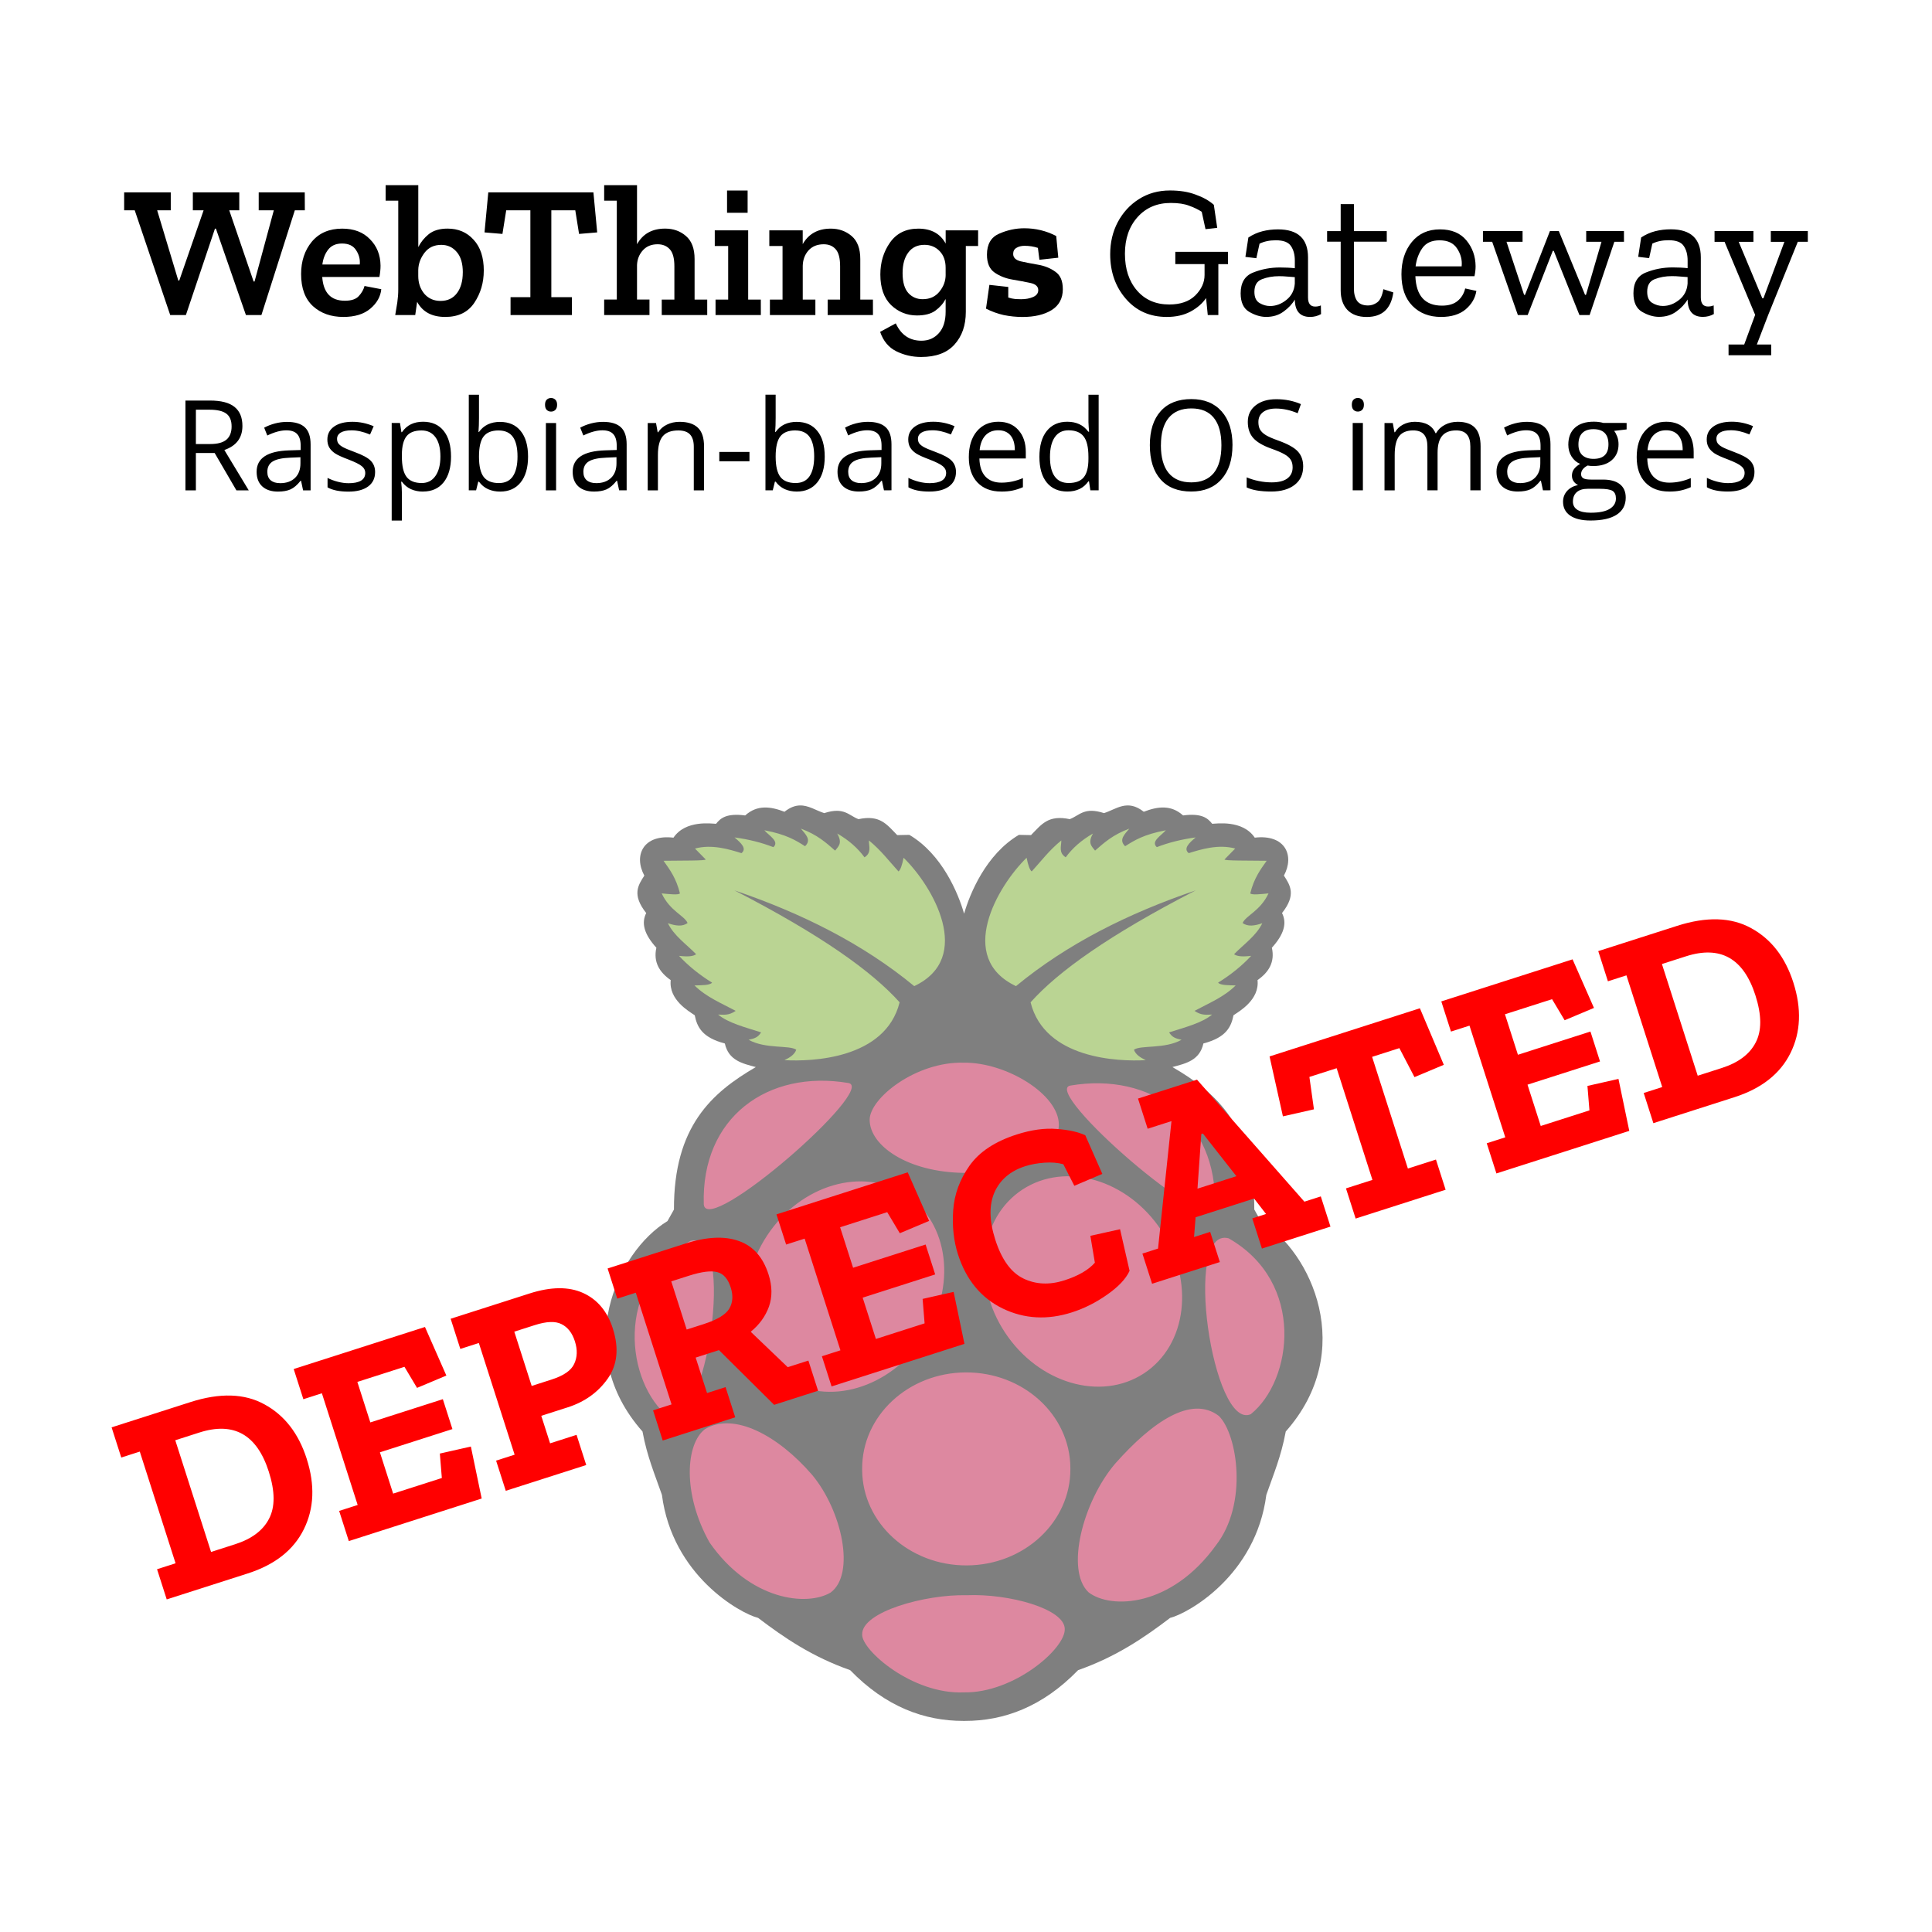
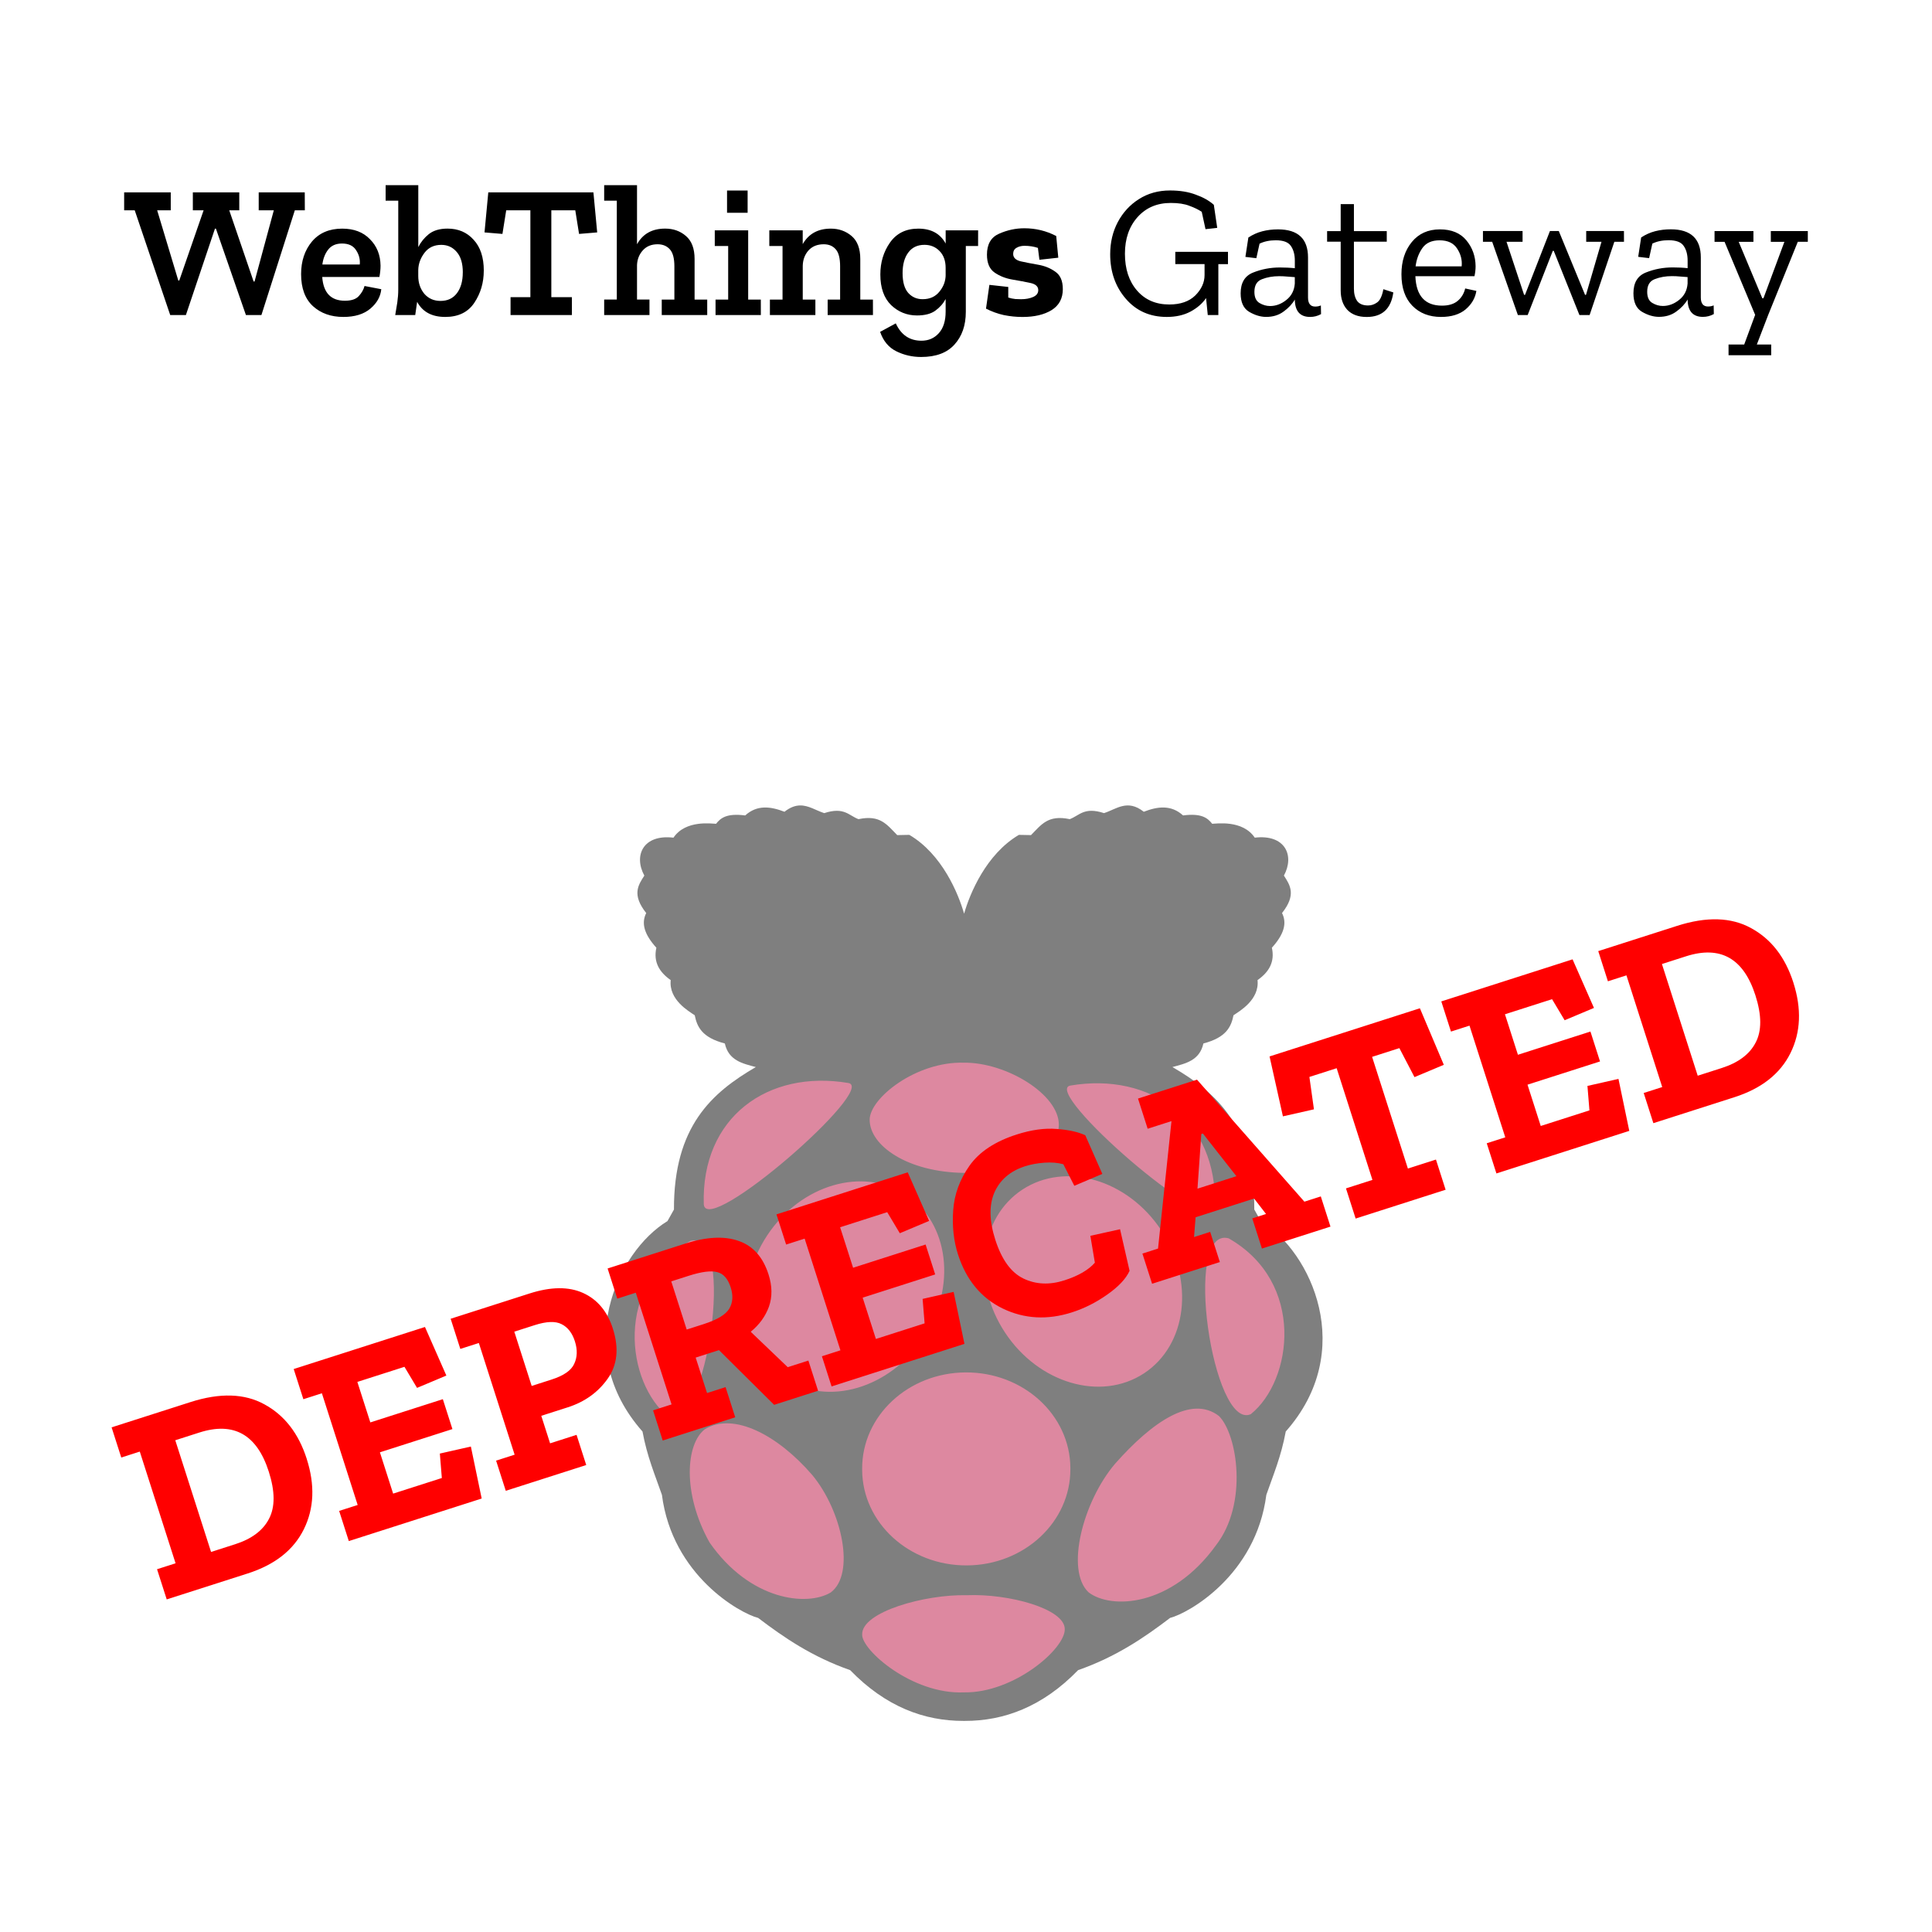
<svg xmlns="http://www.w3.org/2000/svg" width="65mm" height="65mm" viewBox="0 0 65 65" version="1.1" id="svg1">
  <defs id="defs1">
    <rect x="-274.394" y="120.322" width="1129.856" height="368.872" id="rect1" />
  </defs>
  <g id="layer1" transform="translate(89.607,-93.636)">
    <g id="g1">
      <rect style="font-variation-settings:'wght' 400;fill:none;stroke-width:0" id="rect4" width="65" height="65" x="-89.607" y="93.636" />
      <g id="g17" transform="matrix(0.088,0,0,0.088,-69.229,120.734)" style="opacity:0.5">
        <path d="M 74.19,0.005 C 72.42,0.06 70.514,0.713 68.352,2.42 63.057,0.377 57.922,-0.332 53.33,3.826 46.239,2.907 43.935,4.804 42.189,7.02 40.632,6.988 30.541,5.42 25.914,12.323 14.285,10.947 10.609,19.164 14.773,26.825 c -2.375,3.677 -4.836,7.309 0.718,14.319 -1.965,3.904 -0.747,8.139 3.882,13.265 -1.222,5.488 1.18,9.36 5.486,12.378 -0.806,7.51 6.887,11.876 9.184,13.433 0.882,4.376 2.72,8.505 11.507,10.789 1.449,6.521 6.73,7.648 11.844,9.017 -16.901,9.824 -31.396,22.75 -31.297,54.466 l -2.476,4.417 c -19.379,11.785 -36.815,49.664 -9.55,80.453 1.781,9.637 4.768,16.56 7.427,24.221 3.978,30.873 29.937,45.328 36.783,47.037 10.034,7.64 20.719,14.892 35.179,19.971 13.631,14.06 28.399,19.417 43.247,19.408 0.218,0 0.439,0.003 0.657,0 14.849,0.009 29.616,-5.349 43.248,-19.408 14.459,-5.079 25.146,-12.331 35.179,-19.974 6.847,-1.709 32.806,-16.164 36.783,-47.037 2.659,-7.661 5.646,-14.584 7.427,-24.221 27.265,-30.791 9.83,-68.672 -9.551,-80.458 l -2.479,-4.416 c 0.098,-31.713 -14.396,-44.64 -31.297,-54.466 5.113,-1.369 10.395,-2.495 11.843,-9.017 8.786,-2.284 10.626,-6.413 11.507,-10.789 2.297,-1.556 9.99,-5.922 9.185,-13.433 4.306,-3.018 6.708,-6.89 5.485,-12.378 4.629,-5.125 5.848,-9.36 3.883,-13.265 5.555,-7.006 3.09,-10.639 0.719,-14.316 4.161,-7.662 0.488,-15.878 -11.145,-14.502 C 243.524,5.416 233.436,6.984 231.876,7.016 230.13,4.801 227.827,2.903 220.737,3.822 216.144,-0.335 211.01,0.374 205.714,2.416 c -6.289,-4.962 -10.45,-0.984 -15.203,0.52 -7.614,-2.488 -9.355,0.92 -13.096,2.308 -8.304,-1.754 -10.827,2.065 -14.808,6.098 l -4.63,-0.092 c -12.524,7.381 -18.746,22.41 -20.952,30.135 -2.207,-7.727 -8.414,-22.756 -20.936,-30.135 l -4.63,0.092 C 107.473,7.31 104.95,3.49 96.646,5.244 92.907,3.858 91.17,0.45 83.552,2.938 80.432,1.951 77.563,-0.101 74.184,0.004 Z" id="path1-3" />
        <path fill="#bc1142" fill-rule="evenodd" d="m 177.65,253.658 v -0.391 c -0.119,-20.27 -18.029,-36.609 -40.01,-36.5 -21.979,0.101 -39.709,16.621 -39.59,36.891 v 0.39 c 0.11,20.271 18.03,36.61 40.01,36.5 21.981,-0.1 39.701,-16.62 39.59,-36.89 z m -62.83,-104.84 c -16.489,-10.811 -40.26,-3.83 -53.079,15.57 -12.83,19.41 -9.86,43.9 6.64,54.7 16.49,10.811 40.25,3.84 53.08,-15.57 12.82,-19.411 9.85,-43.9 -6.641,-54.7 z m 44.511,-1.961 c -16.49,10.811 -19.47,35.301 -6.64,54.702 12.819,19.41 36.59,26.379 53.08,15.58 16.489,-10.811 19.459,-35.301 6.64,-54.702 -12.83,-19.41 -36.591,-26.379 -53.08,-15.58 z M 32.392,166.478 c -29.54,16.87 -24.41,54.411 -8.471,67.23 14.49,6.431 26.28,-72 8.471,-67.23 z m 205.769,-0.98 c -17.81,-4.77 -6.011,73.67 8.47,67.231 15.939,-12.811 21.07,-50.361 -8.47,-67.231 z m -60.5,-58.4 c -11.32,1.9 54.25,59.16 55.26,46.38 1.04,-33.32 -24.53,-51.57 -55.26,-46.38 z m -84.9,-0.98 c -30.729,-5.19 -56.289,13.069 -55.26,46.39 1.01,12.769 66.58,-44.49 55.26,-46.39 z m 44.139,-7.77 c -18.34,-0.48 -35.939,13.61 -35.979,21.78 -0.05,9.931 14.5,20.101 36.11,20.351 22.06,0.16 36.14,-8.131 36.21,-18.381 0.079,-11.61 -20.07,-23.931 -36.341,-23.75 z m 1.121,203.6 c -15.891,-0.39 -40.261,6.37 -39.961,15.03 -0.25,5.91 19.131,22.959 38.9,22.109 19.09,0.33 38.811,-16.699 38.55,-24.23 -0.039,-7.759 -21.499,-13.599 -37.489,-12.909 z m -59.06,-45.969 c -13.061,-15.16 -30.029,-24.201 -41.02,-17.51 -7.351,5.59 -8.69,24.619 1.77,43.319 15.51,22.29 37.34,24.521 46.33,19.101 9.5,-7.101 4.311,-31.201 -7.08,-44.91 z m 115.84,-4.361 c -12.32,14.43 -19.17,40.75 -10.189,49.22 8.59,6.59 31.649,5.67 48.689,-17.97 12.37,-15.88 8.221,-42.39 1.16,-49.431 -10.5,-8.119 -25.561,2.271 -39.66,18.181 z" clip-rule="evenodd" id="path2-1" />
-         <path fill="#75a928" fill-rule="evenodd" d="m 49.247,32.48 c 25.851,8.78 49.17,20.491 68.71,36.6 22.939,-10.85 7.12,-38.21 -4.07,-49.07 -0.57,2.87 -1.209,4.68 -1.949,5.22 -3.641,-3.97 -6.621,-8.03 -11.311,-11.85 -0.02,2.24 1.11,4.68 -1.68,6.46 -2.52,-3.44 -5.92,-6.51 -10.44,-9.11 2.181,3.81 0.38,4.96 -0.79,6.54 -3.449,-3 -6.729,-6.04 -13.09,-8.4 1.74,2.15 4.17,4.25 1.59,6.72 -3.55,-2.25 -7.119,-4.5 -15.56,-6.1 1.899,2.15 5.84,4.3 3.45,6.46 -4.461,-1.73 -9.391,-2.99 -14.851,-3.72 2.61,2.19 4.79,4.32 2.65,6.01 -4.771,-1.49 -11.34,-3.49 -17.77,-1.76 l 4.07,4.15 c 0.45,0.56 -9.52,0.43 -16.09,0.53 2.4,3.39 4.84,6.65 6.27,12.47 -0.65,0.67 -3.91,0.29 -6.98,0 3.15,6.73 8.62,8.43 9.9,11.31 -1.93,1.48 -4.6,1.1 -7.52,0.09 2.27,4.75 7.03,8 10.79,11.85 -0.95,0.681 -2.61,1.091 -6.54,0.62 3.47,3.74 7.67,7.17 12.64,10.25 -0.88,1.04 -3.91,0.99 -6.72,1.061 4.51,4.479 10.3,6.799 15.74,9.729 -2.71,1.88 -4.65,1.44 -6.72,1.41 3.839,3.21 10.38,4.88 16.44,6.81 -1.149,1.82 -2.3,2.32 -4.771,2.83 6.42,3.61 15.621,1.96 18.211,3.801 -0.62,1.81 -2.391,2.989 -4.51,3.979 10.34,0.61 38.609,-0.38 44.029,-22.101 C 101.796,63.46 82.476,49.61 49.247,32.48 Z m 176.309,0 c -33.219,17.13 -52.539,30.98 -63.119,42.79 5.42,21.721 33.689,22.711 44.029,22.101 -2.119,-0.99 -3.889,-2.17 -4.51,-3.979 2.59,-1.841 11.791,-0.19 18.211,-3.801 -2.471,-0.51 -3.621,-1.01 -4.771,-2.83 6.061,-1.93 12.602,-3.6 16.441,-6.81 -2.07,0.03 -4.01,0.47 -6.721,-1.41 5.439,-2.931 11.23,-5.25 15.74,-9.729 -2.811,-0.07 -5.84,-0.021 -6.721,-1.061 4.971,-3.08 9.17,-6.51 12.641,-10.25 -3.93,0.471 -5.59,0.061 -6.539,-0.62 3.76,-3.851 8.52,-7.1 10.789,-11.85 -2.92,1.01 -5.59,1.39 -7.52,-0.09 1.279,-2.88 6.75,-4.58 9.9,-11.31 -3.07,0.29 -6.33,0.67 -6.98,0 1.43,-5.82 3.879,-9.09 6.279,-12.47 -6.58,-0.1 -16.549,0.03 -16.1,-0.53 l 4.07,-4.16 c -6.42,-1.73 -13,0.28 -17.77,1.77 -2.141,-1.69 0.039,-3.83 2.648,-6.01 -5.459,0.73 -10.389,1.98 -14.85,3.71 -2.379,-2.15 1.551,-4.3 3.451,-6.45 -8.441,1.6 -12.012,3.85 -15.561,6.1 -2.58,-2.47 -0.15,-4.57 1.59,-6.72 -6.359,2.36 -9.641,5.4 -13.09,8.4 -1.17,-1.58 -2.971,-2.74 -0.791,-6.54 -4.52,2.6 -7.92,5.67 -10.43,9.1 -2.799,-1.78 -1.67,-4.21 -1.68,-6.45 -4.699,3.82 -7.68,7.88 -11.32,11.85 -0.73,-0.54 -1.379,-2.35 -1.949,-5.22 -11.189,10.86 -27.01,38.221 -4.061,49.07 19.524,-16.11 42.844,-27.821 68.694,-36.601 z" clip-rule="evenodd" id="path3-9" />
      </g>
      <g id="text316" style="font-size:2.323px;line-height:0%;letter-spacing:0px;word-spacing:0px;stroke-width:0.194px" aria-label="WebThings Gateway&#10;Raspbian-based OS images">
        <path style="font-weight:600;font-size:6.35px;line-height:1.25;font-family:'Zilla Slab';-inkscape-font-specification:'Zilla Slab Semi-Bold';text-align:center;text-anchor:middle" d="m -79.351,100.712 h -0.337 l -1.124,3.524 h -0.521 l -1.01,-2.908 h -0.032 l -0.978,2.908 h -0.527 l -1.194,-3.524 h -0.356 v -0.603 h 1.568 v 0.603 h -0.457 l 0.711,2.362 h 0.032 l 0.819,-2.362 h -0.362 v -0.603 h 1.562 v 0.603 h -0.337 l 0.819,2.394 h 0.032 l 0.648,-2.394 h -0.508 v -0.603 h 1.549 z m 2.572,2.654 q -0.038,0.375 -0.368,0.654 -0.33,0.279 -0.908,0.279 -0.622,0 -1.022,-0.362 -0.4,-0.368 -0.4,-1.079 0,-0.654 0.362,-1.092 0.368,-0.438 1.022,-0.438 0.591,0 0.933,0.356 0.349,0.349 0.356,0.889 0,0.178 -0.038,0.381 h -1.924 q 0.057,0.8 0.762,0.8 0.33,0 0.47,-0.159 0.146,-0.159 0.191,-0.337 z m -0.724,-0.832 q 0.025,-0.254 -0.121,-0.476 -0.14,-0.229 -0.476,-0.229 -0.305,0 -0.464,0.203 -0.159,0.203 -0.197,0.502 z m 4.172,0.21 q 0,0.603 -0.318,1.079 -0.318,0.476 -0.978,0.476 -0.673,0 -0.946,-0.508 -0.013,0.076 -0.032,0.222 -0.019,0.146 -0.032,0.222 h -0.673 q 0.038,-0.21 0.07,-0.425 0.032,-0.222 0.032,-0.432 v -2.991 h -0.425 v -0.521 h 1.099 v 2.083 q 0.127,-0.254 0.356,-0.438 0.235,-0.184 0.629,-0.184 0.54,0 0.876,0.375 0.343,0.368 0.343,1.041 z m -0.705,0.057 q 0,-0.451 -0.203,-0.686 -0.203,-0.241 -0.521,-0.241 -0.362,0 -0.565,0.267 -0.203,0.267 -0.21,0.578 v 0.203 q 0,0.349 0.203,0.597 0.21,0.241 0.546,0.241 0.356,0 0.552,-0.26 0.197,-0.26 0.197,-0.699 z m 4.521,-1.346 -0.61,0.051 -0.127,-0.794 h -0.806 v 2.921 h 0.692 v 0.603 h -2.064 v -0.603 h 0.667 v -2.921 h -0.813 l -0.127,0.794 -0.603,-0.051 0.127,-1.346 h 3.537 z m 3.702,2.781 h -1.53 v -0.521 h 0.425 v -1.118 q 0,-0.406 -0.152,-0.572 -0.152,-0.171 -0.413,-0.171 -0.311,0 -0.495,0.203 -0.184,0.203 -0.197,0.495 v 1.162 h 0.419 v 0.521 h -1.524 v -0.521 h 0.425 v -3.327 h -0.425 v -0.521 h 1.105 v 1.988 q 0.292,-0.527 0.946,-0.527 0.413,0 0.699,0.248 0.292,0.248 0.292,0.775 v 1.365 h 0.425 z m 0.667,-3.442 v -0.749 h 0.692 v 0.749 z m 1.137,3.442 h -1.524 v -0.521 h 0.425 v -1.803 h -0.451 v -0.527 h 1.124 v 2.33 h 0.425 z m 3.772,0 h -1.524 v -0.521 h 0.419 v -1.118 q 0,-0.406 -0.146,-0.572 -0.146,-0.171 -0.406,-0.171 -0.324,0 -0.514,0.21 -0.184,0.21 -0.191,0.514 v 1.137 h 0.425 v 0.521 h -1.53 v -0.521 h 0.425 v -1.803 h -0.445 v -0.527 h 1.124 v 0.464 q 0.298,-0.521 0.946,-0.521 0.406,0 0.699,0.248 0.292,0.248 0.292,0.775 v 1.365 h 0.425 z m 3.537,-2.324 h -0.413 v 2.216 q 0,0.679 -0.381,1.099 -0.375,0.419 -1.124,0.419 -0.445,0 -0.832,-0.191 -0.387,-0.191 -0.546,-0.654 l 0.527,-0.286 q 0.267,0.584 0.864,0.584 0.356,0 0.584,-0.254 0.229,-0.254 0.229,-0.724 v -0.425 q -0.121,0.229 -0.349,0.394 -0.222,0.159 -0.616,0.159 -0.502,0 -0.87,-0.349 -0.362,-0.356 -0.362,-1.029 0,-0.61 0.324,-1.073 0.33,-0.47 0.953,-0.47 0.648,0 0.921,0.502 v -0.445 h 1.092 z m -1.092,0.965 v -0.229 q 0,-0.356 -0.203,-0.565 -0.203,-0.21 -0.508,-0.21 -0.356,0 -0.546,0.26 -0.191,0.254 -0.191,0.692 0,0.451 0.191,0.667 0.191,0.21 0.483,0.21 0.362,0 0.565,-0.254 0.21,-0.254 0.21,-0.572 z" id="path7" />
        <path style="font-weight:bold;font-size:6.35px;line-height:1.25;font-family:'Zilla Slab';-inkscape-font-specification:'Zilla Slab Bold';text-align:center;text-anchor:middle" d="m -53.849,103.36 q 0,0.476 -0.381,0.711 -0.375,0.229 -0.978,0.229 -0.311,0 -0.629,-0.064 -0.311,-0.07 -0.597,-0.216 l 0.114,-0.8 0.635,0.07 v 0.356 q 0.114,0.038 0.241,0.051 0.127,0.006 0.191,0.006 0.235,0 0.406,-0.076 0.171,-0.076 0.171,-0.229 0,-0.184 -0.26,-0.241 -0.26,-0.057 -0.603,-0.114 -0.343,-0.057 -0.603,-0.235 -0.26,-0.178 -0.26,-0.603 0,-0.527 0.406,-0.705 0.413,-0.184 0.851,-0.184 0.572,0 1.073,0.26 l 0.07,0.73 -0.635,0.07 -0.051,-0.4 q -0.21,-0.07 -0.451,-0.07 -0.159,0 -0.273,0.07 -0.108,0.064 -0.108,0.203 0,0.184 0.248,0.248 0.254,0.057 0.584,0.114 0.337,0.057 0.584,0.235 0.254,0.171 0.254,0.584 z" id="path8" />
        <path style="font-size:6.35px;line-height:1.25;font-family:'Zilla Slab';-inkscape-font-specification:'Zilla Slab Bold';text-align:center;text-anchor:middle" d="m -48.293,102.522 h -0.324 v 1.714 h -0.356 l -0.057,-0.572 q -0.184,0.273 -0.527,0.457 -0.337,0.178 -0.794,0.178 -0.851,0 -1.378,-0.61 -0.527,-0.61 -0.527,-1.499 0,-0.597 0.254,-1.079 0.26,-0.489 0.711,-0.775 0.457,-0.292 1.048,-0.292 0.495,0 0.864,0.14 0.375,0.133 0.61,0.343 l 0.114,0.775 -0.394,0.044 -0.127,-0.584 q -0.171,-0.114 -0.419,-0.203 -0.241,-0.095 -0.622,-0.095 -0.692,0 -1.118,0.476 -0.425,0.476 -0.425,1.232 0,0.768 0.406,1.238 0.406,0.47 1.086,0.47 0.565,0 0.876,-0.305 0.311,-0.311 0.311,-0.686 v -0.368 h -0.984 v -0.413 h 1.772 z m 0.686,-0.895 q 0.222,-0.146 0.47,-0.21 0.248,-0.064 0.527,-0.064 1.01,0 1.01,0.946 v 1.346 q 0,0.305 0.241,0.305 0.108,0 0.191,-0.038 l 0.006,0.292 q -0.171,0.095 -0.368,0.095 -0.502,0 -0.514,-0.572 v -0.013 q -0.133,0.229 -0.381,0.406 -0.241,0.178 -0.584,0.178 -0.279,0 -0.572,-0.171 -0.286,-0.171 -0.286,-0.622 0,-0.533 0.419,-0.699 0.425,-0.171 0.902,-0.171 0.127,0 0.254,0.006 0.133,0.006 0.248,0.019 v -0.254 q 0,-0.305 -0.133,-0.495 -0.127,-0.191 -0.508,-0.191 -0.311,0 -0.546,0.114 l -0.108,0.489 -0.368,-0.044 z m 1.562,1.549 v -0.216 q -0.121,-0.006 -0.254,-0.019 -0.133,-0.013 -0.273,-0.013 -0.318,0 -0.578,0.102 -0.254,0.095 -0.254,0.425 0,0.273 0.171,0.375 0.171,0.102 0.356,0.102 0.292,0 0.546,-0.203 0.26,-0.203 0.286,-0.552 z m 3.315,0.298 q -0.114,0.826 -0.895,0.826 -0.425,0 -0.654,-0.241 -0.222,-0.241 -0.222,-0.654 v -1.638 h -0.457 v -0.356 h 0.457 v -0.908 h 0.445 v 0.908 h 1.105 v 0.356 h -1.105 v 1.581 q 0,0.254 0.108,0.413 0.114,0.152 0.368,0.152 0.165,0 0.305,-0.102 0.146,-0.102 0.21,-0.445 z m 2.794,-0.051 q -0.057,0.362 -0.362,0.622 -0.305,0.254 -0.826,0.254 -0.597,0 -0.965,-0.375 -0.368,-0.375 -0.368,-1.06 0,-0.66 0.349,-1.086 0.349,-0.425 0.946,-0.425 0.584,0 0.889,0.368 0.305,0.368 0.311,0.87 0,0.165 -0.038,0.337 h -1.988 q 0.038,0.991 0.895,0.991 0.337,0 0.527,-0.159 0.191,-0.159 0.254,-0.419 z m -0.495,-0.826 q 0.032,-0.318 -0.152,-0.597 -0.178,-0.279 -0.591,-0.279 -0.394,0 -0.578,0.26 -0.184,0.26 -0.229,0.616 z m 5.461,-0.826 h -0.324 l -0.832,2.464 h -0.343 l -0.864,-2.159 h -0.032 l -0.845,2.159 h -0.33 l -0.864,-2.464 h -0.311 v -0.362 h 1.333 v 0.362 h -0.54 l 0.591,1.784 h 0.032 l 0.838,-2.146 h 0.298 l 0.883,2.146 h 0.032 l 0.521,-1.784 h -0.514 v -0.362 h 1.27 z m 0.578,-0.146 q 0.222,-0.146 0.47,-0.21 0.248,-0.064 0.527,-0.064 1.01,0 1.01,0.946 v 1.346 q 0,0.305 0.241,0.305 0.108,0 0.191,-0.038 l 0.006,0.292 q -0.171,0.095 -0.368,0.095 -0.502,0 -0.514,-0.572 v -0.013 q -0.133,0.229 -0.381,0.406 -0.241,0.178 -0.584,0.178 -0.279,0 -0.572,-0.171 -0.286,-0.171 -0.286,-0.622 0,-0.533 0.419,-0.699 0.425,-0.171 0.902,-0.171 0.127,0 0.254,0.006 0.133,0.006 0.248,0.019 v -0.254 q 0,-0.305 -0.133,-0.495 -0.127,-0.191 -0.508,-0.191 -0.311,0 -0.546,0.114 l -0.108,0.489 -0.368,-0.044 z m 1.562,1.549 v -0.216 q -0.121,-0.006 -0.254,-0.019 -0.133,-0.013 -0.273,-0.013 -0.318,0 -0.578,0.102 -0.254,0.095 -0.254,0.425 0,0.273 0.171,0.375 0.171,0.102 0.356,0.102 0.292,0 0.546,-0.203 0.26,-0.203 0.286,-0.552 z m 4.045,-1.403 h -0.337 l -0.997,2.464 -0.381,0.991 h 0.483 v 0.362 h -1.435 v -0.362 h 0.527 l 0.368,-0.997 -1.029,-2.457 h -0.337 v -0.362 h 1.308 v 0.362 h -0.495 l 0.794,1.899 h 0.038 l 0.705,-1.899 h -0.457 v -0.362 h 1.245 z" id="path9" />
-         <path style="font-size:4.233px;line-height:1.25;font-family:'Open Sans';-inkscape-font-specification:'Open Sans Bold';text-align:center;text-anchor:middle" d="m -83.017,108.877 v 1.257 h -0.351 v -3.022 h 0.829 q 0.556,0 0.821,0.213 0.267,0.213 0.267,0.641 0,0.599 -0.608,0.81 l 0.821,1.358 h -0.415 l -0.732,-1.257 z m 0,-0.302 h 0.482 q 0.372,0 0.546,-0.147 0.174,-0.149 0.174,-0.444 0,-0.3 -0.178,-0.432 -0.176,-0.132 -0.566,-0.132 h -0.457 z m 3.607,1.559 -0.068,-0.322 h -0.017 q -0.169,0.213 -0.339,0.289 -0.167,0.074 -0.42,0.074 -0.337,0 -0.529,-0.174 -0.19,-0.174 -0.19,-0.494 0,-0.686 1.098,-0.719 l 0.384,-0.012 v -0.141 q 0,-0.267 -0.116,-0.393 -0.114,-0.128 -0.366,-0.128 -0.283,0 -0.641,0.174 l -0.105,-0.263 q 0.167,-0.091 0.366,-0.143 0.201,-0.052 0.401,-0.052 0.405,0 0.599,0.18 0.196,0.18 0.196,0.577 v 1.546 z m -0.775,-0.242 q 0.32,0 0.502,-0.176 0.184,-0.176 0.184,-0.492 v -0.205 l -0.343,0.015 q -0.409,0.015 -0.591,0.128 -0.18,0.112 -0.18,0.349 0,0.186 0.112,0.283 0.114,0.097 0.316,0.097 z m 3.198,-0.376 q 0,0.316 -0.236,0.488 -0.236,0.172 -0.661,0.172 -0.451,0 -0.703,-0.143 v -0.318 q 0.163,0.083 0.349,0.13 0.188,0.048 0.362,0.048 0.269,0 0.413,-0.085 0.145,-0.087 0.145,-0.263 0,-0.132 -0.116,-0.225 -0.114,-0.095 -0.446,-0.223 -0.316,-0.118 -0.451,-0.205 -0.132,-0.089 -0.198,-0.201 -0.064,-0.112 -0.064,-0.267 0,-0.277 0.225,-0.436 0.225,-0.161 0.618,-0.161 0.366,0 0.715,0.149 l -0.122,0.279 q -0.341,-0.141 -0.618,-0.141 -0.244,0 -0.368,0.076 -0.124,0.076 -0.124,0.211 0,0.091 0.045,0.155 0.048,0.064 0.151,0.122 0.103,0.058 0.397,0.167 0.403,0.147 0.544,0.296 0.143,0.149 0.143,0.374 z m 1.612,0.659 q -0.221,0 -0.405,-0.081 -0.182,-0.083 -0.306,-0.252 h -0.025 q 0.025,0.198 0.025,0.376 v 0.932 H -76.429 v -3.283 h 0.279 l 0.048,0.31 h 0.017 q 0.132,-0.186 0.308,-0.269 0.176,-0.083 0.403,-0.083 0.451,0 0.695,0.308 0.246,0.308 0.246,0.864 0,0.558 -0.25,0.868 -0.248,0.308 -0.69,0.308 z m -0.05,-2.057 q -0.347,0 -0.502,0.192 -0.155,0.192 -0.159,0.612 v 0.076 q 0,0.477 0.159,0.684 0.159,0.205 0.511,0.205 0.294,0 0.459,-0.238 0.167,-0.238 0.167,-0.655 0,-0.424 -0.167,-0.649 -0.165,-0.227 -0.467,-0.227 z m 2.644,-0.287 q 0.446,0 0.692,0.306 0.248,0.304 0.248,0.862 0,0.558 -0.25,0.868 -0.248,0.308 -0.69,0.308 -0.221,0 -0.405,-0.081 -0.182,-0.083 -0.306,-0.252 h -0.025 l -0.072,0.291 h -0.246 v -3.216 h 0.343 v 0.781 q 0,0.263 -0.017,0.471 h 0.017 q 0.24,-0.339 0.711,-0.339 z m -0.05,0.287 q -0.351,0 -0.506,0.203 -0.155,0.201 -0.155,0.678 0,0.477 0.159,0.684 0.159,0.205 0.511,0.205 0.316,0 0.471,-0.229 0.155,-0.232 0.155,-0.664 0,-0.442 -0.155,-0.659 -0.155,-0.217 -0.48,-0.217 z m 1.933,2.015 h -0.343 v -2.265 h 0.343 z m -0.372,-2.879 q 0,-0.118 0.058,-0.172 0.058,-0.056 0.145,-0.056 0.083,0 0.143,0.056 0.06,0.056 0.06,0.172 0,0.116 -0.06,0.174 -0.06,0.056 -0.143,0.056 -0.087,0 -0.145,-0.056 -0.058,-0.058 -0.058,-0.174 z m 2.493,2.879 -0.068,-0.322 h -0.017 q -0.169,0.213 -0.339,0.289 -0.167,0.074 -0.42,0.074 -0.337,0 -0.529,-0.174 -0.19,-0.174 -0.19,-0.494 0,-0.686 1.098,-0.719 l 0.384,-0.012 v -0.141 q 0,-0.267 -0.116,-0.393 -0.114,-0.128 -0.366,-0.128 -0.283,0 -0.641,0.174 l -0.105,-0.263 q 0.167,-0.091 0.366,-0.143 0.201,-0.052 0.401,-0.052 0.405,0 0.599,0.18 0.196,0.18 0.196,0.577 v 1.546 z m -0.775,-0.242 q 0.32,0 0.502,-0.176 0.184,-0.176 0.184,-0.492 v -0.205 l -0.343,0.015 q -0.409,0.015 -0.591,0.128 -0.18,0.112 -0.18,0.349 0,0.186 0.112,0.283 0.114,0.097 0.316,0.097 z m 3.287,0.242 v -1.466 q 0,-0.277 -0.126,-0.413 -0.126,-0.136 -0.395,-0.136 -0.356,0 -0.521,0.192 -0.165,0.192 -0.165,0.635 v 1.189 h -0.343 v -2.265 h 0.279 l 0.056,0.31 h 0.017 q 0.105,-0.167 0.296,-0.258 0.19,-0.093 0.424,-0.093 0.409,0 0.616,0.198 0.207,0.196 0.207,0.63 v 1.478 z m 0.858,-0.978 v -0.314 h 1.015 v 0.314 z m 2.607,-1.325 q 0.446,0 0.692,0.306 0.248,0.304 0.248,0.862 0,0.558 -0.25,0.868 -0.248,0.308 -0.69,0.308 -0.221,0 -0.405,-0.081 -0.182,-0.083 -0.306,-0.252 h -0.025 l -0.072,0.291 h -0.246 v -3.216 h 0.343 v 0.781 q 0,0.263 -0.017,0.471 h 0.017 q 0.24,-0.339 0.711,-0.339 z m -0.05,0.287 q -0.351,0 -0.506,0.203 -0.155,0.201 -0.155,0.678 0,0.477 0.159,0.684 0.159,0.205 0.511,0.205 0.316,0 0.471,-0.229 0.155,-0.232 0.155,-0.664 0,-0.442 -0.155,-0.659 -0.155,-0.217 -0.48,-0.217 z m 2.983,2.015 -0.068,-0.322 h -0.017 q -0.169,0.213 -0.339,0.289 -0.167,0.074 -0.42,0.074 -0.337,0 -0.529,-0.174 -0.19,-0.174 -0.19,-0.494 0,-0.686 1.098,-0.719 l 0.384,-0.012 v -0.141 q 0,-0.267 -0.116,-0.393 -0.114,-0.128 -0.366,-0.128 -0.283,0 -0.641,0.174 l -0.105,-0.263 q 0.167,-0.091 0.366,-0.143 0.201,-0.052 0.401,-0.052 0.405,0 0.599,0.18 0.196,0.18 0.196,0.577 v 1.546 z m -0.775,-0.242 q 0.32,0 0.502,-0.176 0.184,-0.176 0.184,-0.492 v -0.205 l -0.343,0.015 q -0.409,0.015 -0.591,0.128 -0.18,0.112 -0.18,0.349 0,0.186 0.112,0.283 0.114,0.097 0.316,0.097 z m 3.198,-0.376 q 0,0.316 -0.236,0.488 -0.236,0.172 -0.661,0.172 -0.451,0 -0.703,-0.143 v -0.318 q 0.163,0.083 0.349,0.13 0.188,0.048 0.362,0.048 0.269,0 0.413,-0.085 0.145,-0.087 0.145,-0.263 0,-0.132 -0.116,-0.225 -0.114,-0.095 -0.446,-0.223 -0.316,-0.118 -0.451,-0.205 -0.132,-0.089 -0.198,-0.201 -0.064,-0.112 -0.064,-0.267 0,-0.277 0.225,-0.436 0.225,-0.161 0.618,-0.161 0.366,0 0.715,0.149 l -0.122,0.279 q -0.341,-0.141 -0.618,-0.141 -0.244,0 -0.368,0.076 -0.124,0.076 -0.124,0.211 0,0.091 0.045,0.155 0.048,0.064 0.151,0.122 0.103,0.058 0.397,0.167 0.403,0.147 0.544,0.296 0.143,0.149 0.143,0.374 z m 1.515,0.659 q -0.502,0 -0.794,-0.306 -0.289,-0.306 -0.289,-0.85 0,-0.548 0.269,-0.87 0.271,-0.322 0.726,-0.322 0.426,0 0.674,0.281 0.248,0.279 0.248,0.738 v 0.217 h -1.561 q 0.01,0.399 0.201,0.606 0.192,0.207 0.54,0.207 0.366,0 0.723,-0.153 v 0.306 q -0.182,0.079 -0.345,0.112 -0.161,0.035 -0.391,0.035 z m -0.093,-2.061 q -0.273,0 -0.436,0.178 -0.161,0.178 -0.19,0.492 h 1.184 q 0,-0.325 -0.145,-0.496 -0.145,-0.174 -0.413,-0.174 z m 3.053,1.716 h -0.019 q -0.238,0.345 -0.711,0.345 -0.444,0 -0.692,-0.304 -0.246,-0.304 -0.246,-0.864 0,-0.56 0.248,-0.87 0.248,-0.31 0.69,-0.31 0.461,0 0.707,0.335 h 0.027 l -0.014,-0.163 -0.008,-0.159 v -0.922 h 0.343 v 3.216 h -0.279 z m -0.686,0.058 q 0.351,0 0.508,-0.19 0.159,-0.192 0.159,-0.618 v -0.072 q 0,-0.482 -0.161,-0.686 -0.159,-0.207 -0.511,-0.207 -0.302,0 -0.463,0.236 -0.159,0.234 -0.159,0.661 0,0.434 0.159,0.655 0.159,0.221 0.467,0.221 z m 5.513,-1.269 q 0,0.726 -0.368,1.141 -0.366,0.415 -1.019,0.415 -0.668,0 -1.031,-0.407 -0.362,-0.409 -0.362,-1.153 0,-0.738 0.364,-1.143 0.364,-0.407 1.034,-0.407 0.651,0 1.017,0.413 0.366,0.413 0.366,1.141 z m -2.408,0 q 0,0.614 0.26,0.932 0.263,0.316 0.761,0.316 0.502,0 0.759,-0.316 0.256,-0.316 0.256,-0.932 0,-0.61 -0.256,-0.924 -0.254,-0.316 -0.754,-0.316 -0.502,0 -0.765,0.318 -0.26,0.316 -0.26,0.922 z m 4.787,0.711 q 0,0.399 -0.289,0.622 -0.289,0.223 -0.785,0.223 -0.537,0 -0.827,-0.138 v -0.339 q 0.186,0.079 0.405,0.124 0.219,0.045 0.434,0.045 0.351,0 0.529,-0.132 0.178,-0.134 0.178,-0.372 0,-0.157 -0.064,-0.256 -0.062,-0.101 -0.211,-0.186 -0.147,-0.085 -0.449,-0.192 -0.422,-0.151 -0.604,-0.358 -0.18,-0.207 -0.18,-0.539 0,-0.349 0.263,-0.556 0.263,-0.207 0.695,-0.207 0.451,0 0.829,0.165 l -0.11,0.306 q -0.374,-0.157 -0.728,-0.157 -0.279,0 -0.436,0.12 -0.157,0.12 -0.157,0.333 0,0.157 0.058,0.258 0.058,0.099 0.194,0.184 0.138,0.083 0.422,0.184 0.475,0.17 0.653,0.364 0.18,0.194 0.18,0.504 z m 2.009,0.804 h -0.343 v -2.265 h 0.343 z m -0.372,-2.879 q 0,-0.118 0.058,-0.172 0.058,-0.056 0.145,-0.056 0.083,0 0.143,0.056 0.06,0.056 0.06,0.172 0,0.116 -0.06,0.174 -0.06,0.056 -0.143,0.056 -0.087,0 -0.145,-0.056 -0.058,-0.058 -0.058,-0.174 z m 3.987,2.879 v -1.474 q 0,-0.271 -0.116,-0.405 -0.116,-0.136 -0.36,-0.136 -0.32,0 -0.473,0.184 -0.153,0.184 -0.153,0.566 v 1.265 h -0.343 v -1.474 q 0,-0.271 -0.116,-0.405 -0.116,-0.136 -0.362,-0.136 -0.322,0 -0.473,0.194 -0.149,0.192 -0.149,0.633 v 1.189 h -0.343 v -2.265 h 0.279 l 0.056,0.31 h 0.017 q 0.097,-0.165 0.273,-0.258 0.178,-0.093 0.397,-0.093 0.531,0 0.695,0.384 h 0.017 q 0.101,-0.178 0.294,-0.281 0.192,-0.103 0.438,-0.103 0.384,0 0.575,0.198 0.192,0.196 0.192,0.63 v 1.478 z m 2.443,0 -0.068,-0.322 h -0.017 q -0.169,0.213 -0.339,0.289 -0.167,0.074 -0.42,0.074 -0.337,0 -0.529,-0.174 -0.19,-0.174 -0.19,-0.494 0,-0.686 1.098,-0.719 l 0.384,-0.012 v -0.141 q 0,-0.267 -0.116,-0.393 -0.114,-0.128 -0.366,-0.128 -0.283,0 -0.641,0.174 l -0.105,-0.263 q 0.167,-0.091 0.366,-0.143 0.201,-0.052 0.401,-0.052 0.405,0 0.599,0.18 0.196,0.18 0.196,0.577 v 1.546 z m -0.775,-0.242 q 0.32,0 0.502,-0.176 0.184,-0.176 0.184,-0.492 v -0.205 l -0.343,0.015 q -0.409,0.015 -0.591,0.128 -0.18,0.112 -0.18,0.349 0,0.186 0.112,0.283 0.114,0.097 0.316,0.097 z m 3.59,-2.024 v 0.217 l -0.42,0.05 q 0.058,0.072 0.103,0.19 0.045,0.116 0.045,0.263 0,0.333 -0.227,0.531 -0.227,0.198 -0.624,0.198 -0.101,0 -0.19,-0.017 -0.219,0.116 -0.219,0.291 0,0.093 0.076,0.139 0.076,0.043 0.263,0.043 h 0.401 q 0.368,0 0.564,0.155 0.198,0.155 0.198,0.451 0,0.376 -0.302,0.573 -0.302,0.198 -0.881,0.198 -0.444,0 -0.686,-0.165 -0.24,-0.165 -0.24,-0.467 0,-0.207 0.132,-0.358 0.132,-0.151 0.372,-0.205 -0.087,-0.039 -0.147,-0.122 -0.058,-0.083 -0.058,-0.192 0,-0.124 0.066,-0.217 0.066,-0.093 0.209,-0.18 -0.176,-0.072 -0.287,-0.246 -0.11,-0.174 -0.11,-0.397 0,-0.372 0.223,-0.573 0.223,-0.203 0.633,-0.203 0.178,0 0.32,0.041 z m -1.807,2.646 q 0,0.184 0.155,0.279 0.155,0.095 0.444,0.095 0.432,0 0.639,-0.13 0.209,-0.128 0.209,-0.349 0,-0.184 -0.114,-0.256 -0.114,-0.07 -0.428,-0.07 h -0.411 q -0.234,0 -0.364,0.112 -0.13,0.112 -0.13,0.32 z m 0.186,-1.92 q 0,0.238 0.134,0.36 0.134,0.122 0.374,0.122 0.502,0 0.502,-0.488 0,-0.511 -0.508,-0.511 -0.242,0 -0.372,0.13 -0.13,0.13 -0.13,0.387 z m 3.043,1.581 q -0.502,0 -0.794,-0.306 -0.289,-0.306 -0.289,-0.85 0,-0.548 0.269,-0.87 0.271,-0.322 0.726,-0.322 0.426,0 0.674,0.281 0.248,0.279 0.248,0.738 v 0.217 h -1.561 q 0.01,0.399 0.201,0.606 0.192,0.207 0.54,0.207 0.366,0 0.723,-0.153 v 0.306 q -0.182,0.079 -0.345,0.112 -0.161,0.035 -0.391,0.035 z m -0.093,-2.061 q -0.273,0 -0.436,0.178 -0.161,0.178 -0.19,0.492 h 1.184 q 0,-0.325 -0.145,-0.496 -0.145,-0.174 -0.413,-0.174 z m 2.972,1.401 q 0,0.316 -0.236,0.488 -0.236,0.172 -0.661,0.172 -0.451,0 -0.703,-0.143 v -0.318 q 0.163,0.083 0.349,0.13 0.188,0.048 0.362,0.048 0.269,0 0.413,-0.085 0.145,-0.087 0.145,-0.263 0,-0.132 -0.116,-0.225 -0.114,-0.095 -0.446,-0.223 -0.316,-0.118 -0.451,-0.205 -0.132,-0.089 -0.198,-0.201 -0.064,-0.112 -0.064,-0.267 0,-0.277 0.225,-0.436 0.225,-0.161 0.618,-0.161 0.366,0 0.715,0.149 l -0.122,0.279 q -0.341,-0.141 -0.618,-0.141 -0.244,0 -0.368,0.076 -0.124,0.076 -0.124,0.211 0,0.091 0.045,0.155 0.048,0.064 0.151,0.122 0.103,0.058 0.397,0.167 0.403,0.147 0.544,0.296 0.143,0.149 0.143,0.374 z" id="path10" />
      </g>
      <path style="font-weight:bold;font-size:15.76px;line-height:1.25;font-family:'Zilla Slab';-inkscape-font-specification:'Zilla Slab, Normal';text-align:center;text-anchor:middle;white-space:pre;fill:#ff0000" d="m 251.378,130.256 q 0,2.333 -1.371,3.751 -1.371,1.418 -3.798,1.418 h -4.823 v -1.797 h 1.103 v -6.651 h -1.103 v -1.797 h 4.697 q 2.632,0 3.956,1.403 1.34,1.403 1.34,3.672 z m -2.269,0.032 q 0,-3.31 -3.073,-3.31 h -1.434 v 6.651 h 1.434 q 1.481,0 2.269,-0.788 0.804,-0.788 0.804,-2.553 z m 11.032,5.138 h -7.912 v -1.797 h 1.103 v -6.651 h -1.103 v -1.797 h 7.817 l 0.315,2.994 -1.797,0.158 -0.315,-1.355 h -2.805 v 2.411 h 4.318 v 1.781 h -4.318 v 2.459 h 2.9 l 0.315,-1.355 1.797,0.158 z m 10.023,-6.903 q 0,1.749 -1.15,2.616 -1.135,0.851 -2.648,0.851 h -1.576 v 1.639 h 1.576 v 1.797 h -4.791 v -1.797 h 1.103 v -6.651 h -1.103 v -1.797 h 4.697 q 1.907,0 2.9,0.898 0.993,0.898 0.993,2.443 z m -2.269,0.032 q 0,-0.756 -0.426,-1.166 -0.41,-0.41 -1.466,-0.41 h -1.214 v 3.231 h 1.182 q 1.087,0 1.497,-0.457 0.426,-0.457 0.426,-1.198 z m 12.277,6.871 h -2.616 l -2.033,-3.909 h -1.387 v 2.112 h 1.103 v 1.797 h -4.318 v -1.797 h 1.103 v -6.651 h -1.103 v -1.797 h 4.633 q 1.907,0 2.931,0.788 1.024,0.772 1.024,2.317 0,1.04 -0.536,1.749 -0.536,0.693 -1.418,1.04 l 1.387,2.553 h 1.229 z m -2.931,-7.092 q 0,-0.772 -0.457,-1.056 -0.457,-0.299 -1.608,-0.299 h -1.04 v 2.868 h 1.009 q 1.214,0 1.655,-0.394 0.441,-0.394 0.441,-1.119 z m 11.647,7.092 h -7.912 v -1.797 h 1.103 v -6.651 h -1.103 v -1.797 h 7.817 l 0.315,2.994 -1.797,0.158 -0.315,-1.355 h -2.805 v 2.411 h 4.318 v 1.781 h -4.318 v 2.459 h 2.9 l 0.315,-1.355 1.797,0.158 z m 10.181,-1.087 q -0.504,0.552 -1.623,0.898 -1.103,0.347 -2.206,0.347 -2.191,0 -3.672,-1.403 -1.481,-1.418 -1.481,-3.704 0,-1.198 0.504,-2.459 0.504,-1.261 1.655,-2.128 1.151,-0.867 3.089,-0.867 1.308,0 2.254,0.394 0.946,0.378 1.434,0.835 l 0.252,2.38 -1.718,0.158 -0.221,-1.355 q -0.41,-0.268 -0.993,-0.41 -0.583,-0.142 -1.103,-0.142 -1.324,0 -2.112,0.883 -0.772,0.883 -0.772,2.569 0,1.781 0.851,2.585 0.851,0.804 2.175,0.804 1.245,0 1.954,-0.426 l 0.221,-1.529 1.718,0.158 z m 11.615,1.087 h -4.082 v -1.797 h 0.82 l -0.378,-1.04 h -3.483 l -0.426,1.04 h 0.961 v 1.797 h -4.035 v -1.797 h 0.93 l 2.931,-6.651 h -1.418 v -1.797 h 3.515 l 3.688,8.447 h 0.977 z m -4.208,-4.35 -1.072,-2.884 h -0.095 l -1.151,2.884 z m 13.128,-2.427 -1.797,0.158 -0.315,-1.828 h -1.623 v 6.651 h 1.671 v 1.797 h -5.358 v -1.797 h 1.576 v -6.651 h -1.623 l -0.315,1.828 -1.797,-0.158 0.315,-3.467 h 8.952 z m 8.873,6.777 h -7.912 v -1.797 h 1.103 v -6.651 h -1.103 v -1.797 h 7.817 l 0.315,2.994 -1.797,0.158 -0.315,-1.355 h -2.805 v 2.411 h 4.318 v 1.781 h -4.318 v 2.459 h 2.9 l 0.315,-1.355 1.797,0.158 z m 11.426,-5.169 q 0,2.333 -1.371,3.751 -1.371,1.418 -3.798,1.418 h -4.823 v -1.797 h 1.103 v -6.651 h -1.103 v -1.797 h 4.697 q 2.632,0 3.956,1.403 1.34,1.403 1.34,3.672 z m -2.269,0.032 q 0,-3.31 -3.073,-3.31 h -1.434 v 6.651 h 1.434 q 1.481,0 2.269,-0.788 0.804,-0.788 0.804,-2.553 z" id="text1" transform="matrix(0.565,-0.181,0.181,0.565,-244.893,114.622)" aria-label="DEPRECATED" />
    </g>
  </g>
</svg>